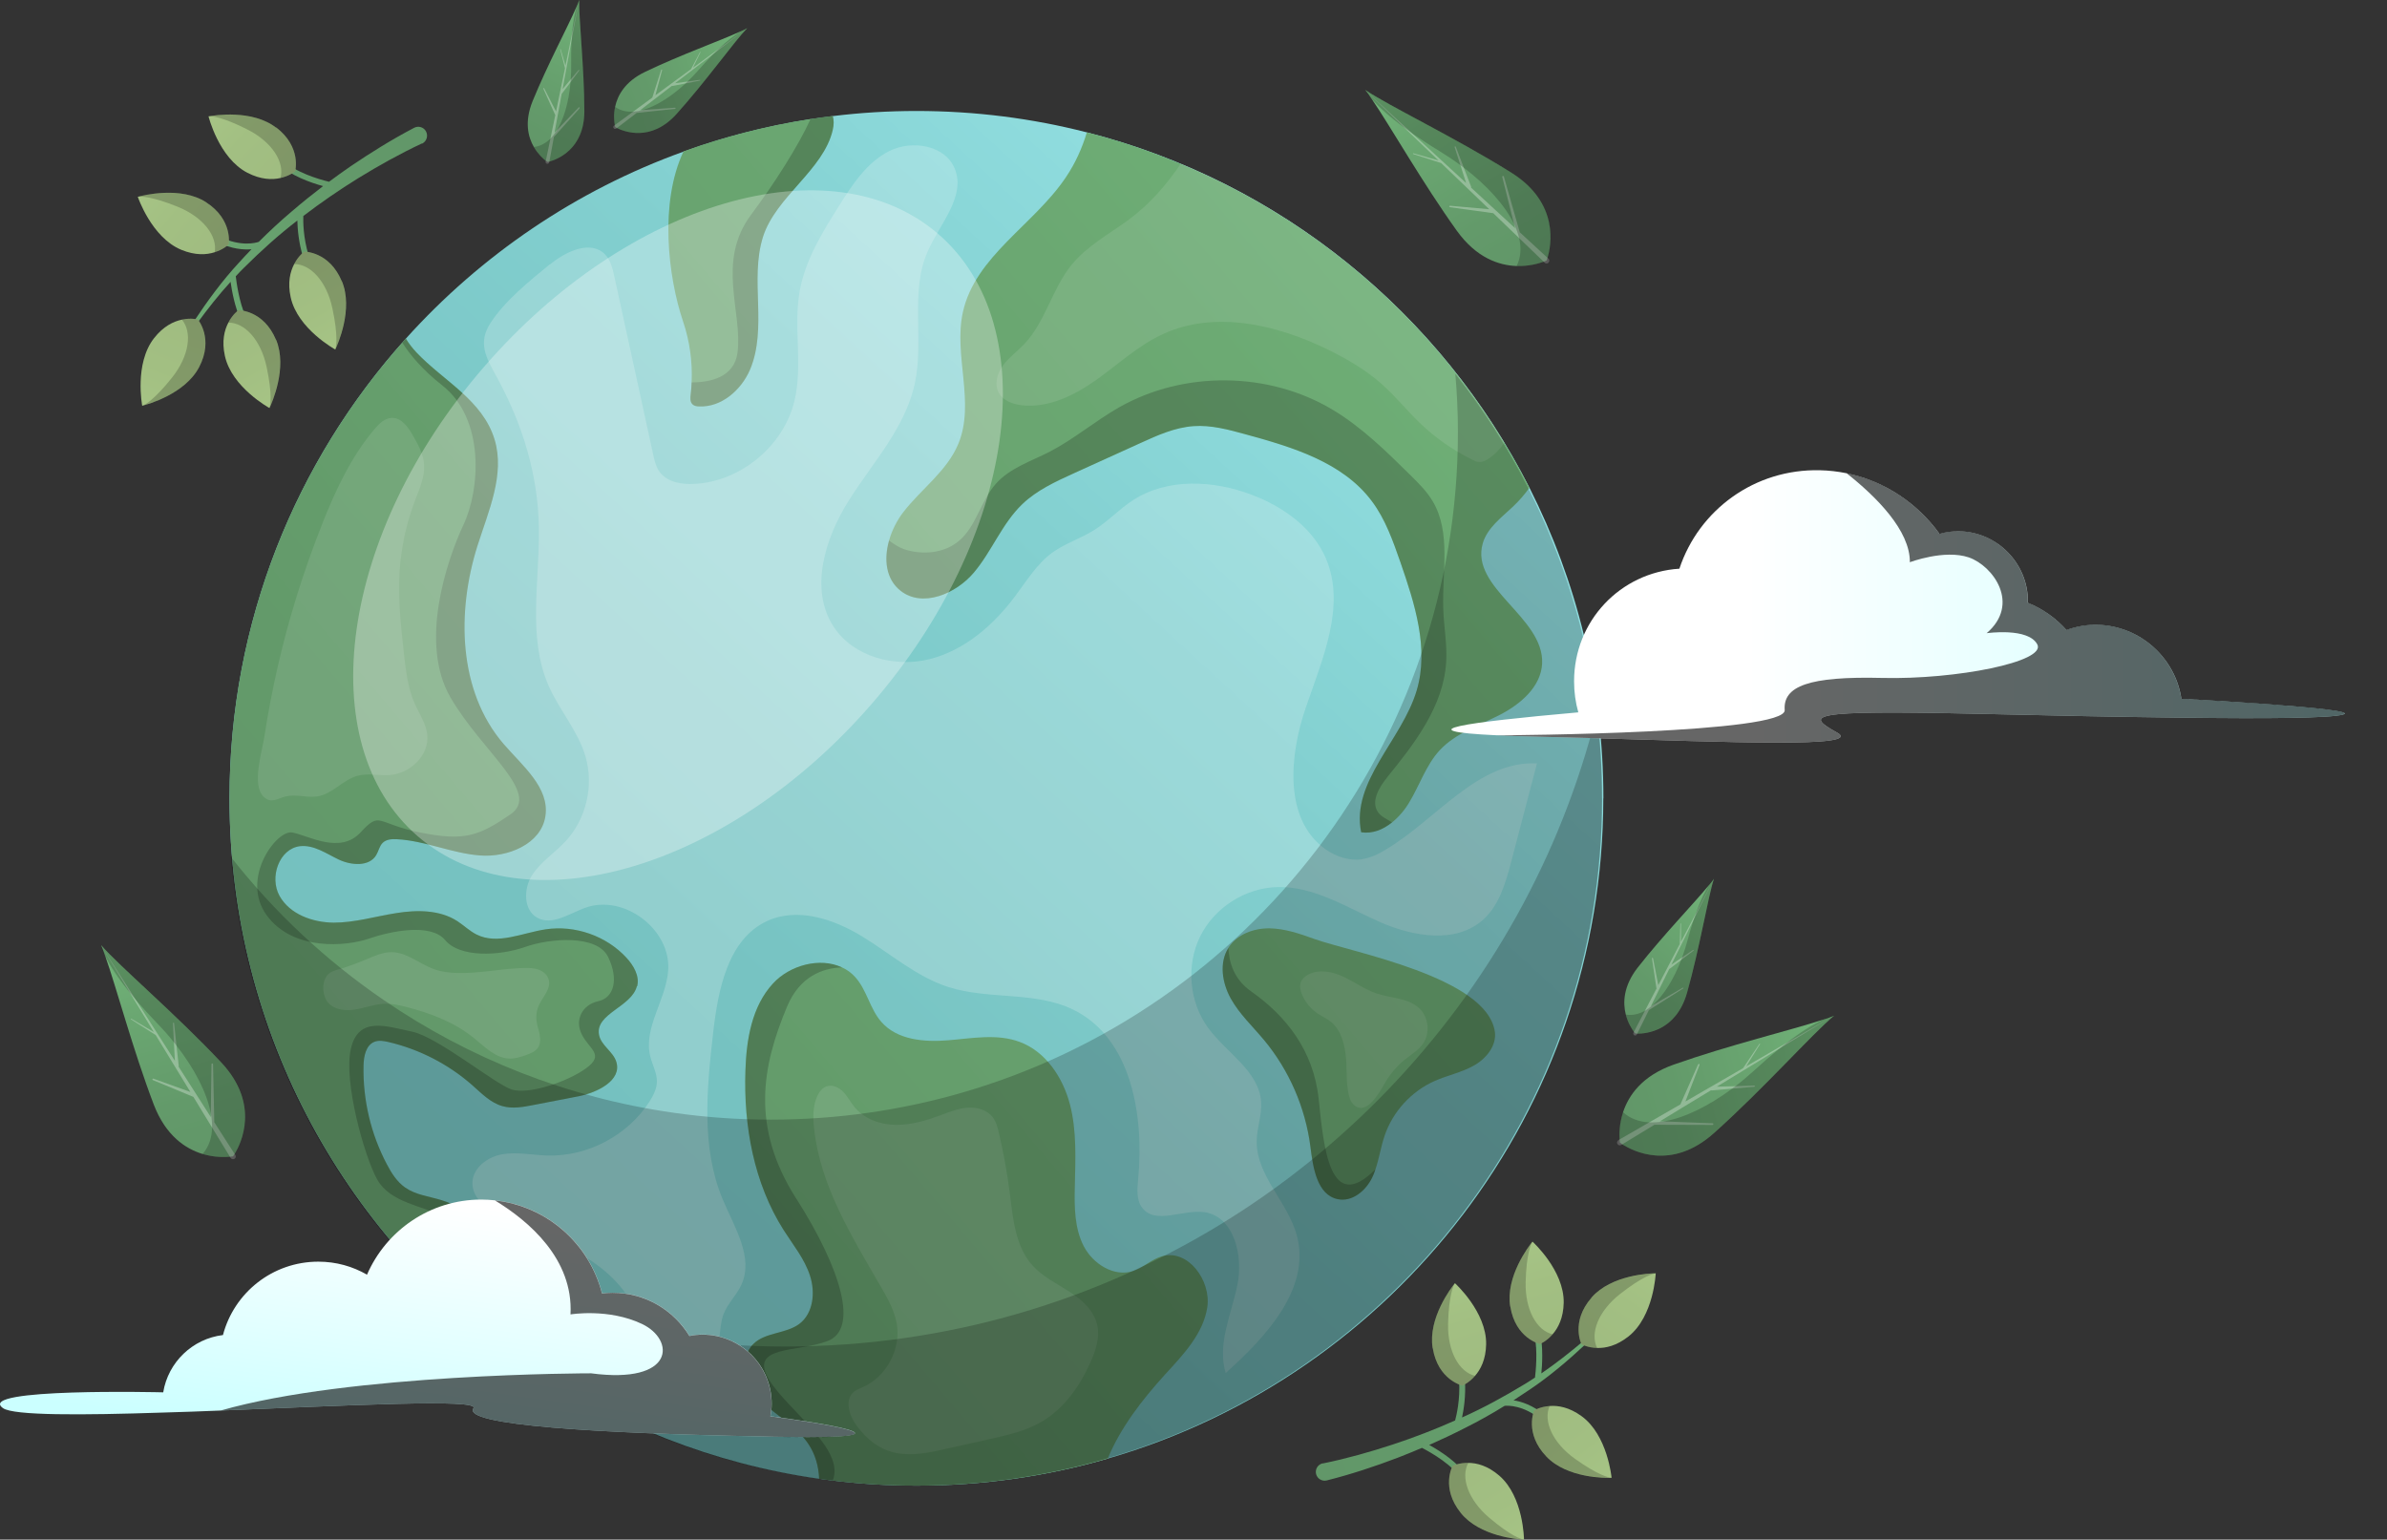
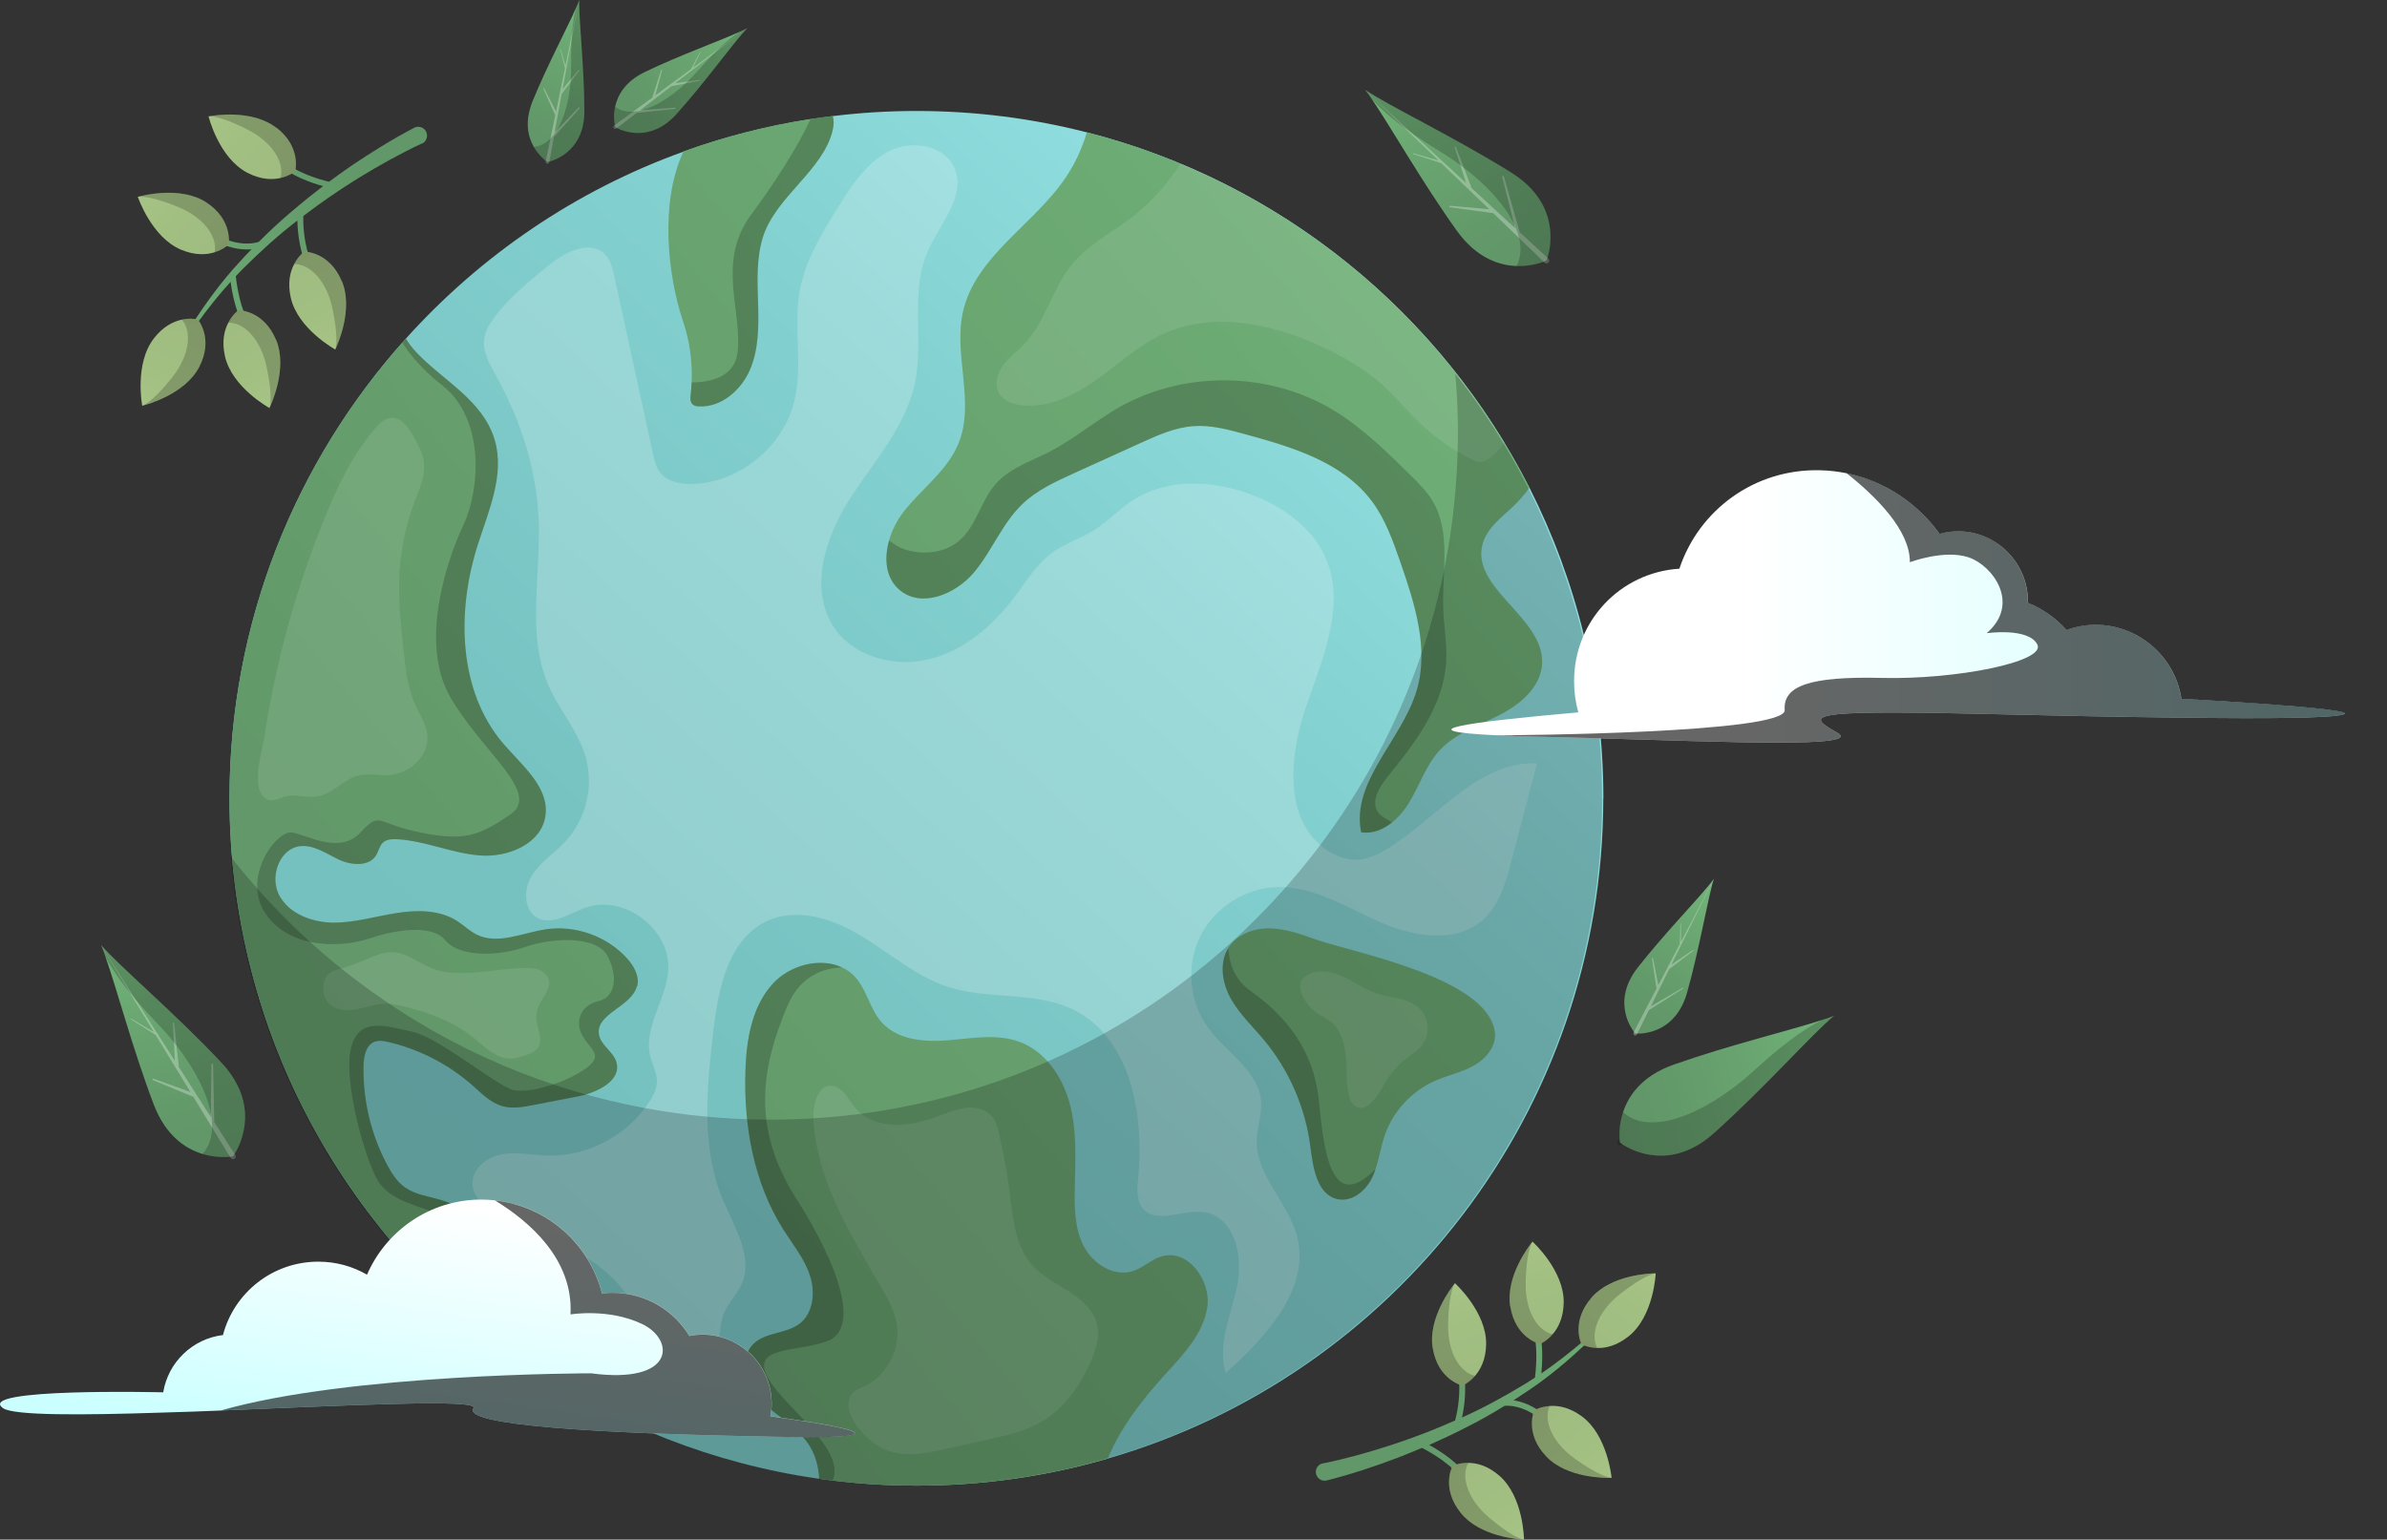
<svg xmlns="http://www.w3.org/2000/svg" width="293" height="189" viewBox="0 0 293 189" fill="none">
  <rect x="0" y="0" width="293" height="189" fill="#333333" stroke="none" />
  <g clip-path="url(#clip0_31_111)">
    <path d="M196.803 97.991C196.803 136.423 171.114 168.866 135.988 179.045C128.537 181.211 120.648 182.371 112.487 182.371C108.431 182.371 104.445 182.087 100.554 181.531C87.497 179.685 75.409 174.844 64.99 167.718C42.767 152.532 28.172 126.966 28.172 98.003C28.172 76.296 36.368 56.505 49.816 41.568C59.029 31.33 70.714 23.352 83.913 18.606C89.744 16.499 95.87 15.02 102.233 14.25C105.592 13.836 109.022 13.623 112.499 13.623C119.714 13.623 126.727 14.534 133.421 16.251C157.17 22.311 176.886 38.467 187.743 59.879C193.539 71.324 196.815 84.273 196.815 98.003L196.803 97.991Z" fill="url(#paint0_linear_31_111)" />
    <path d="M189.293 81.456C189.151 84.32 186.62 86.463 184.077 87.765C181.534 89.067 178.684 89.99 176.732 92.085C175.053 93.896 174.272 96.358 172.995 98.476C172.451 99.4 171.717 100.275 170.866 100.962C169.766 101.85 168.453 102.382 167.081 102.169C165.816 95.943 172.084 90.854 173.894 84.77C175.431 79.609 173.657 74.106 171.895 69.016C170.984 66.412 170.062 63.761 168.406 61.547C164.834 56.742 158.625 54.884 152.853 53.309C150.784 52.741 148.643 52.161 146.502 52.315C144.219 52.481 142.091 53.428 139.997 54.387L131.836 58.091C129.578 59.121 127.271 60.175 125.485 61.891C123.002 64.27 121.76 67.655 119.548 70.283C117.336 72.91 113.221 74.65 110.536 72.52C108.726 71.088 108.478 68.661 109.128 66.365C109.483 65.087 110.122 63.844 110.914 62.826C113.126 59.985 116.272 57.795 117.644 54.458C119.714 49.439 117.029 43.628 118.188 38.337C119.69 31.46 126.916 27.601 130.831 21.766C132.002 20.026 132.83 18.18 133.409 16.25C137.372 17.257 141.227 18.558 144.941 20.121C161.534 27.033 175.443 39.118 184.656 54.363C185.744 56.15 186.773 58.008 187.731 59.879C187.14 60.707 186.466 61.477 185.733 62.175C184.29 63.536 182.563 64.802 182.007 66.696C180.422 72.2 189.565 75.763 189.293 81.468V81.456Z" fill="url(#paint1_linear_31_111)" />
    <path d="M78.177 121.06C77.526 123.617 73.056 124.422 73.529 127.014C73.765 128.339 75.279 129.085 75.658 130.363C76.344 132.636 73.328 134.116 71.01 134.577C69.165 134.932 67.331 135.287 65.498 135.642C64.233 135.891 62.908 136.14 61.678 135.784C60.223 135.382 59.123 134.234 58 133.24C55.067 130.648 51.483 128.801 47.675 127.913C47.119 127.783 46.516 127.677 45.983 127.878C44.919 128.28 44.647 129.653 44.623 130.801C44.529 135.003 45.522 139.217 47.486 142.922C48.053 144.011 48.739 145.088 49.745 145.786C51.022 146.674 52.63 146.851 54.109 147.301C58.177 148.52 61.382 151.787 63.464 155.492C65.546 159.196 66.634 163.363 67.698 167.482C66.799 167.553 65.9 167.636 64.99 167.707C42.767 152.521 28.172 126.955 28.172 97.992C28.172 76.521 36.179 56.932 49.378 42.054C49.52 41.876 49.662 41.711 49.816 41.557C50.194 42.184 50.643 42.764 51.14 43.285C54.404 46.741 59.265 49.12 60.72 53.985C61.997 58.258 59.963 62.732 58.615 66.981C56.036 75.124 56.238 84.818 61.796 91.304C64.115 94.003 67.497 96.689 66.941 100.217C66.409 103.626 62.305 105.294 58.875 105.01C55.433 104.738 52.193 103.211 48.751 103.022C48.124 102.986 47.426 103.022 46.977 103.46C46.575 103.85 46.48 104.466 46.185 104.963C45.321 106.419 43.121 106.241 41.584 105.519C40.046 104.785 38.521 103.685 36.829 103.874C34.263 104.182 33.045 107.697 34.31 109.97C35.564 112.23 38.367 113.237 40.957 113.26C43.547 113.26 46.066 112.491 48.633 112.088C51.187 111.674 53.99 111.674 56.155 113.083C56.947 113.603 57.645 114.29 58.497 114.716C61.087 116.018 64.126 114.503 67 114.077C70.596 113.544 74.416 114.882 76.888 117.557C77.775 118.515 78.532 119.806 78.212 121.072L78.177 121.06Z" fill="url(#paint2_linear_31_111)" />
    <path d="M148.193 160.463C147.697 163.741 145.225 166.31 142.978 168.76C140.186 171.837 137.537 175.258 135.976 179.046C128.525 181.212 120.636 182.372 112.475 182.372C108.998 182.372 105.568 182.159 102.209 181.744C101.654 181.673 101.098 181.602 100.542 181.531C100.483 180.028 100.081 178.56 99.253 177.306C97.81 175.104 95.326 173.861 93.481 171.979C91.648 170.097 90.595 166.807 92.476 164.972C93.954 163.517 96.45 163.753 98.117 162.511C99.832 161.209 100.092 158.64 99.418 156.592C98.756 154.533 97.349 152.829 96.189 151.006C92.535 145.253 91.258 138.223 91.494 131.405C91.612 127.594 92.287 123.546 94.865 120.741C96.958 118.456 100.66 117.486 103.345 118.752C103.96 119.024 104.516 119.427 104.989 119.959C106.408 121.534 106.775 123.842 108.182 125.44C110.11 127.665 113.457 127.949 116.39 127.7C119.323 127.464 122.398 126.86 125.166 127.902C128.359 129.085 130.464 132.257 131.328 135.548C132.191 138.838 132.002 142.318 131.931 145.715C131.872 148.189 131.896 150.769 133.019 152.959C134.155 155.16 136.745 156.794 139.086 156.024C140.352 155.61 141.345 154.58 142.635 154.213C145.828 153.302 148.678 157.184 148.193 160.475V160.463Z" fill="url(#paint3_linear_31_111)" />
    <path d="M180.919 130.801C179.417 131.653 177.678 131.996 176.105 132.695C173.243 133.961 170.949 136.471 169.955 139.43C169.494 140.779 169.293 142.211 168.832 143.537C168.725 143.892 168.595 144.223 168.43 144.555C167.649 146.176 165.97 147.573 164.219 147.206C161.664 146.697 161.168 143.336 160.848 140.743C160.233 135.973 158.246 131.393 155.183 127.7C153.776 126.007 152.132 124.481 151.067 122.563C150.015 120.657 149.624 118.195 150.783 116.361C150.783 116.361 150.807 116.314 150.819 116.29C151.872 114.68 153.894 113.946 155.798 113.958C157.714 113.982 159.559 114.621 161.357 115.272C166.064 116.941 182.48 119.947 183.485 126.623C183.746 128.339 182.445 129.937 180.943 130.789L180.919 130.801Z" fill="url(#paint4_linear_31_111)" />
    <path d="M102.221 15.943C101.086 20.891 95.22 24.122 93.647 29.105C92.831 31.733 92.973 34.538 93.055 37.284C93.138 40.018 93.138 42.859 92.062 45.38C90.986 47.889 88.537 50.031 85.794 49.889C85.498 49.889 85.167 49.818 84.978 49.605C84.694 49.309 84.729 48.848 84.776 48.445C84.847 47.948 84.871 47.439 84.895 46.942C85.013 44.421 84.658 41.864 83.854 39.485C81.974 33.91 80.933 24.88 83.901 18.583C88.892 16.784 94.108 15.434 99.501 14.606C100.4 14.464 101.299 14.345 102.221 14.239C102.363 14.736 102.375 15.304 102.221 15.943Z" fill="url(#paint5_linear_31_111)" />
    <g style="mix-blend-mode:overlay" opacity="0.2">
      <path d="M67.509 32.466C69.46 30.856 72.5 29.424 74.262 31.223C74.96 31.933 75.196 32.963 75.409 33.934C76.994 41.225 78.591 48.504 80.176 55.795C80.329 56.505 80.495 57.239 80.909 57.843C81.808 59.169 83.629 59.5 85.238 59.405C90.927 59.109 96.178 54.754 97.514 49.214C98.579 44.823 97.361 40.148 98.165 35.697C98.851 31.922 100.92 28.56 102.966 25.305C104.61 22.678 106.396 19.92 109.176 18.535C111.955 17.15 116 17.813 117.183 20.677C118.614 24.11 115.338 27.495 113.847 30.916C111.683 35.899 113.433 41.734 112.298 47.06C111.139 52.457 107.177 56.73 104.22 61.394C101.263 66.057 99.312 72.319 102.328 76.935C104.752 80.639 109.826 81.989 114.108 80.912C118.401 79.835 121.937 76.745 124.598 73.194C126.018 71.301 127.271 69.218 129.175 67.833C130.748 66.696 132.653 66.105 134.297 65.075C136 64.01 137.383 62.495 139.063 61.406C143.297 58.66 148.915 58.944 153.634 60.731C157.489 62.187 161.156 64.779 162.764 68.578C165.224 74.378 162.339 80.876 160.293 86.83C158.246 92.783 157.572 100.583 162.693 104.241C163.983 105.152 165.591 105.697 167.152 105.472C168.217 105.318 169.198 104.844 170.109 104.288C176.366 100.571 181.404 93.363 188.666 93.707C187.613 97.719 186.561 101.731 185.508 105.744C184.822 108.348 184.041 111.118 182.043 112.905C178.707 115.887 173.456 114.988 169.364 113.177C165.272 111.366 161.25 108.774 156.78 108.892C152.841 108.999 149.045 111.425 147.306 114.976C145.568 118.515 145.97 123.013 148.312 126.197C150.559 129.251 154.533 131.476 154.805 135.251C154.911 136.861 154.284 138.424 154.261 140.033C154.166 144.306 158.104 147.573 159.193 151.704C160.896 158.166 155.432 164.096 150.452 168.547C149.376 165.031 151.138 161.362 151.883 157.764C152.64 154.166 151.493 149.348 147.862 148.804C145.213 148.413 141.842 150.39 140.21 148.271C139.477 147.324 139.583 145.987 139.702 144.791C140.47 136.897 138.862 127.416 131.73 123.936C127.046 121.652 121.381 122.752 116.414 121.166C112.511 119.912 109.341 117.095 105.829 114.952C102.328 112.81 97.893 111.342 94.167 113.059C89.353 115.284 88.147 121.45 87.544 126.718C86.763 133.594 86.03 140.826 88.703 147.206C90.134 150.627 92.547 154.331 91.009 157.705C90.418 158.995 89.306 160.013 88.809 161.338C88.135 163.126 88.62 165.339 87.426 166.83C85.876 168.772 82.588 167.967 80.944 166.12C79.3 164.274 78.638 161.753 77.361 159.634C74.156 154.296 67.674 152.13 62.009 149.55C60.093 148.674 57.929 147.265 57.988 145.158C58.047 143.336 59.868 141.998 61.666 141.69C63.464 141.383 65.297 141.785 67.13 141.844C72.098 142.01 77.053 139.394 79.738 135.204C80.199 134.47 80.613 133.665 80.637 132.801C80.661 131.724 80.081 130.742 79.821 129.688C78.946 126.149 81.772 122.741 82.021 119.107C82.364 114.077 76.568 109.709 71.826 111.437C69.874 112.147 67.793 113.65 65.971 112.668C64.245 111.733 64.245 109.117 65.297 107.46C66.35 105.803 68.088 104.714 69.425 103.27C71.956 100.548 72.914 96.453 71.873 92.878C70.951 89.73 68.656 87.173 67.331 84.166C64.718 78.177 66.255 71.312 66.149 64.779C66.042 58.151 64.091 51.96 60.921 46.184C59.644 43.864 58.627 42.077 60.212 39.639C61.997 36.893 65.001 34.49 67.509 32.431V32.466Z" fill="white" />
    </g>
    <g style="mix-blend-mode:overlay" opacity="0.2">
      <path d="M170.275 95.423C169.269 96.654 168.229 98.418 169.163 99.719C169.577 100.288 170.263 100.56 170.866 100.95C169.766 101.838 168.453 102.371 167.081 102.158C165.816 95.932 172.084 90.842 173.894 84.759C175.431 79.598 173.657 74.094 171.895 69.005C170.984 66.401 170.062 63.749 168.406 61.536C164.834 56.73 158.625 54.872 152.853 53.298C150.784 52.73 148.643 52.15 146.502 52.304C144.219 52.469 142.091 53.416 139.997 54.375L131.836 58.08C129.578 59.11 127.271 60.163 125.485 61.879C123.002 64.258 121.76 67.644 119.548 70.271C117.336 72.899 113.221 74.639 110.536 72.508C108.726 71.076 108.478 68.65 109.128 66.353C109.732 66.791 110.347 67.206 111.009 67.43C113.244 68.152 115.905 67.928 117.703 66.401C119.844 64.613 120.376 61.489 122.233 59.394C123.936 57.464 126.526 56.636 128.821 55.464C131.825 53.913 134.427 51.676 137.36 50.008C145.319 45.486 155.715 45.593 163.569 50.292C167.164 52.446 170.192 55.429 173.172 58.376C174.154 59.346 175.147 60.329 175.857 61.524C178.151 65.383 176.992 70.259 177.158 74.745C177.229 76.947 177.655 79.113 177.513 81.302C177.182 86.676 173.669 91.245 170.263 95.423H170.275Z" fill="black" />
    </g>
    <g style="mix-blend-mode:overlay" opacity="0.2">
      <path d="M102.221 15.943C101.086 20.89 95.22 24.122 93.647 29.105C92.831 31.732 92.972 34.537 93.055 37.283C93.138 40.018 93.138 42.858 92.062 45.379C90.986 47.889 88.537 50.031 85.793 49.889C85.498 49.889 85.167 49.818 84.977 49.605C84.694 49.309 84.729 48.847 84.776 48.445C84.847 47.948 84.871 47.439 84.895 46.942C87.201 46.942 90.122 46.303 90.524 43.308C91.175 38.289 87.899 32.147 92.18 26.382C95.042 22.547 98.046 17.837 99.501 14.594C100.4 14.451 101.299 14.333 102.221 14.227C102.363 14.724 102.375 15.292 102.221 15.931V15.943Z" fill="black" />
    </g>
    <g style="mix-blend-mode:overlay" opacity="0.2">
      <path d="M168.832 143.537C168.725 143.892 168.595 144.223 168.43 144.555C167.649 146.176 165.97 147.573 164.219 147.206C161.664 146.697 161.168 143.335 160.848 140.743C160.233 135.973 158.246 131.393 155.183 127.7C153.776 126.007 152.132 124.48 151.067 122.563C150.015 120.657 149.624 118.195 150.783 116.361C150.854 118.065 151.422 120.184 153.563 121.687C157.75 124.622 161.239 128.884 161.865 134.908C162.492 140.933 163.226 149.171 168.843 143.525L168.832 143.537Z" fill="black" />
    </g>
    <g style="mix-blend-mode:overlay" opacity="0.2">
      <path d="M97.715 147.088C103.357 155.953 105.379 163.138 101.618 164.606C97.845 166.073 91.79 165.103 94.439 169.423C96.686 173.092 103.783 177.886 102.221 181.744C101.666 181.673 101.11 181.602 100.554 181.531C100.495 180.028 100.093 178.56 99.265 177.306C97.822 175.104 95.338 173.861 93.493 171.979C91.66 170.097 90.607 166.807 92.488 164.972C93.966 163.517 96.462 163.753 98.129 162.511C99.844 161.209 100.104 158.64 99.43 156.592C98.768 154.533 97.361 152.829 96.201 151.006C92.547 145.253 91.269 138.223 91.506 131.405C91.624 127.594 92.299 123.546 94.877 120.741C96.97 118.456 100.672 117.486 103.357 118.752C101.003 118.835 98.165 119.829 96.604 123.581C93.6 130.766 92.074 138.235 97.715 147.1V147.088Z" fill="black" />
    </g>
    <g style="mix-blend-mode:overlay" opacity="0.2">
      <path d="M78.177 121.06C77.526 123.617 73.056 124.422 73.529 127.014C73.765 128.339 75.279 129.085 75.658 130.363C76.344 132.636 73.328 134.116 71.01 134.577C69.165 134.932 67.332 135.287 65.498 135.642C64.233 135.891 62.908 136.139 61.678 135.784C60.223 135.382 59.123 134.234 58 133.24C55.067 130.648 51.483 128.801 47.675 127.913C47.119 127.783 46.516 127.677 45.983 127.878C44.919 128.28 44.647 129.653 44.623 130.801C44.529 135.003 45.522 139.217 47.486 142.922C48.053 144.011 48.739 145.088 49.745 145.786C51.022 146.674 52.63 146.851 54.109 147.301C58.177 148.52 61.382 151.787 63.464 155.492C65.546 159.196 66.634 163.363 67.698 167.482C63.819 155.823 56.924 150.544 54.369 149.278C51.814 148.023 47.9 147.609 46.315 144.815C44.742 142.022 42.128 132.719 43.074 128.718C44.008 124.718 47.391 125.972 50.561 126.635C53.718 127.274 60.779 133.098 62.825 133.749C64.871 134.388 69.614 132.825 71.932 131.145C74.262 129.464 72.346 128.813 71.424 127.002C70.501 125.191 71.483 123.333 73.422 122.907C75.374 122.492 75.977 120.22 74.641 117.462C73.292 114.716 67.568 115.142 64.422 116.255C61.252 117.367 56.427 117.557 54.653 115.414C52.879 113.272 47.959 114.302 45.274 115.225C42.577 116.16 35.966 116.811 32.725 112.337C29.473 107.875 33.932 101.826 35.883 102.193C37.835 102.56 41.738 104.904 44.245 102.193C46.752 99.495 46.102 101.093 51.59 102.193C57.077 103.306 58.84 102.572 62.66 99.968C66.468 97.364 59.218 92.346 55.315 85.646C51.4 78.947 54.842 68.803 56.888 64.424C58.946 60.057 59.537 51.428 54.286 47.309C51.826 45.38 50.3 43.51 49.378 42.054C49.52 41.876 49.662 41.711 49.816 41.557C50.194 42.184 50.643 42.764 51.14 43.285C54.404 46.741 59.265 49.12 60.72 53.985C61.997 58.258 59.963 62.732 58.615 66.981C56.037 75.124 56.238 84.818 61.796 91.304C64.115 94.003 67.497 96.689 66.941 100.217C66.409 103.626 62.305 105.294 58.875 105.01C55.433 104.738 52.193 103.211 48.751 103.022C48.124 102.986 47.426 103.022 46.977 103.46C46.575 103.85 46.48 104.466 46.185 104.963C45.321 106.419 43.121 106.241 41.584 105.519C40.046 104.785 38.521 103.685 36.829 103.874C34.263 104.182 33.045 107.697 34.31 109.97C35.564 112.23 38.367 113.237 40.957 113.26C43.547 113.26 46.066 112.491 48.633 112.088C51.188 111.674 53.99 111.674 56.155 113.083C56.947 113.603 57.645 114.29 58.497 114.716C61.087 116.018 64.126 114.503 67 114.077C70.596 113.544 74.416 114.882 76.888 117.557C77.775 118.515 78.532 119.806 78.212 121.072L78.177 121.06Z" fill="black" />
    </g>
    <g style="mix-blend-mode:overlay" opacity="0.1">
      <path d="M184.656 54.339C184.136 55.12 183.485 55.807 182.705 56.316C182.374 56.529 182.019 56.718 181.629 56.718C181.286 56.718 180.978 56.565 180.682 56.411C178.329 55.251 176.153 53.736 174.26 51.901C172.687 50.386 171.304 48.658 169.671 47.202C167.684 45.427 165.366 44.077 162.989 42.906C156.709 39.84 149.175 38.088 142.824 40.976C139.796 42.349 137.324 44.669 134.616 46.599C131.907 48.528 128.69 50.126 125.391 49.747C124.314 49.617 123.155 49.202 122.611 48.244C122.02 47.178 122.398 45.817 123.12 44.847C123.841 43.876 124.847 43.154 125.686 42.278C128.312 39.544 129.116 35.508 131.493 32.561C133.374 30.229 136.082 28.773 138.495 27.01C141.263 24.962 143.179 22.654 144.953 20.085C161.546 26.998 175.455 39.083 184.668 54.328L184.656 54.339Z" fill="white" />
    </g>
    <g style="mix-blend-mode:overlay" opacity="0.1">
      <path d="M165.236 130.02C165.082 128.315 164.68 126.469 163.332 125.404C162.859 125.025 162.291 124.776 161.783 124.445C160.943 123.889 160.257 123.084 159.855 122.161C159.63 121.664 159.488 121.084 159.677 120.575C159.843 120.137 160.222 119.805 160.647 119.604C161.984 118.929 163.616 119.284 164.976 119.935C166.324 120.575 167.566 121.486 168.985 121.959C170.771 122.551 172.9 122.492 174.248 123.806C175.372 124.895 175.573 126.824 174.674 128.114C174.13 128.907 173.267 129.416 172.51 130.02C171.481 130.837 170.606 131.866 169.955 133.014C169.376 134.044 167.661 137.169 166.088 135.536C165.13 134.541 165.354 131.298 165.236 130.044V130.02Z" fill="white" />
    </g>
    <g style="mix-blend-mode:overlay" opacity="0.1">
      <path d="M105.107 174.938C104.208 173.719 103.652 171.802 104.823 170.843C105.143 170.583 105.545 170.441 105.923 170.275C108.833 168.985 110.642 165.564 110.063 162.428C109.779 160.877 108.998 159.469 108.206 158.096C104.622 151.882 100.637 145.561 99.915 138.424C99.785 137.11 99.773 135.725 100.329 134.53C100.566 134.033 100.92 133.547 101.441 133.358C102.174 133.098 102.99 133.488 103.522 134.044C104.055 134.601 104.409 135.311 104.906 135.915C106.112 137.37 108.064 138.057 109.956 138.081C111.849 138.104 113.694 137.548 115.468 136.897C116.544 136.494 117.632 136.057 118.768 135.974C119.915 135.891 121.157 136.234 121.854 137.145C122.28 137.702 122.458 138.4 122.611 139.075C123.191 141.537 123.64 144.034 123.96 146.543C124.35 149.644 124.646 152.994 126.727 155.326C127.969 156.711 129.684 157.539 131.245 158.545C132.806 159.551 134.32 160.901 134.699 162.723C135.006 164.215 134.509 165.742 133.894 167.138C132.582 170.109 130.63 172.926 127.803 174.56C125.876 175.672 123.664 176.169 121.5 176.655C119.383 177.128 117.277 177.59 115.16 178.063C110.902 179.01 107.863 178.69 105.084 174.915L105.107 174.938Z" fill="white" />
    </g>
    <g style="mix-blend-mode:overlay" opacity="0.1">
      <path d="M39.632 64.093C41.264 60.021 43.157 55.985 45.995 52.647C46.563 51.984 47.249 51.31 48.124 51.298C49.26 51.274 50.064 52.387 50.632 53.369C51.294 54.505 51.968 55.713 52.051 57.026C52.157 58.541 51.495 59.997 50.951 61.418C49.875 64.235 49.224 67.229 49.047 70.247C48.858 73.562 49.212 76.876 49.579 80.178C49.816 82.32 50.064 84.51 50.951 86.475C51.507 87.706 52.323 88.878 52.453 90.227C52.701 92.724 50.336 94.961 47.84 95.139C46.516 95.234 45.156 94.879 43.878 95.234C42.081 95.719 40.78 97.506 38.934 97.766C37.634 97.956 36.38 97.459 35.079 97.766C34.062 98.003 33.317 98.69 32.382 97.826C30.833 96.405 32.193 92.168 32.453 90.416C33.34 84.628 34.653 78.9 36.38 73.313C37.338 70.2 38.426 67.135 39.632 64.116V64.093Z" fill="white" />
    </g>
    <g style="mix-blend-mode:overlay" opacity="0.1">
      <path d="M44.978 117.758C45.972 117.343 46.989 116.882 48.065 116.882C49.946 116.894 51.483 118.326 53.257 118.965C54.168 119.296 55.138 119.415 56.096 119.438C58.84 119.521 61.56 118.894 64.304 118.823C64.919 118.811 65.546 118.823 66.125 119.036C66.705 119.249 67.225 119.699 67.367 120.302C67.639 121.391 66.645 122.338 66.172 123.356C65.877 123.984 65.77 124.694 65.865 125.38C65.936 125.925 66.149 126.457 66.243 127.002C66.35 127.546 66.338 128.15 66.03 128.611C65.699 129.097 65.108 129.322 64.552 129.523C63.925 129.736 63.287 129.949 62.624 129.949C60.886 129.949 59.526 128.529 58.177 127.428C55.812 125.51 52.891 124.386 49.946 123.628C48.988 123.38 48.006 123.167 47.024 123.226C45.853 123.297 44.73 123.747 43.571 123.924C42.412 124.114 41.075 123.972 40.295 123.096C39.502 122.208 39.408 120.208 40.46 119.45C40.933 119.107 41.619 119.001 42.151 118.823C43.098 118.515 44.044 118.16 44.966 117.77L44.978 117.758Z" fill="white" />
    </g>
    <g style="mix-blend-mode:overlay" opacity="0.2">
      <path d="M196.649 97.992C196.649 136.424 170.949 168.867 135.822 179.046C128.383 181.212 120.483 182.372 112.334 182.372C108.265 182.372 104.291 182.088 100.4 181.531C87.343 179.685 75.256 174.844 64.836 167.718C58.993 163.73 53.671 159.019 49.023 153.716C37.421 140.543 29.887 123.7 28.326 105.176C33.66 111.97 39.999 117.912 47.143 122.788C57.55 129.914 69.638 134.755 82.707 136.601C86.61 137.157 90.584 137.441 94.64 137.441C102.801 137.441 110.69 136.282 118.141 134.116C153.255 123.936 178.956 91.493 178.956 53.061C178.956 50.647 178.849 48.256 178.636 45.889C182.054 50.233 185.047 54.908 187.566 59.867C191.859 68.354 194.78 77.657 195.999 87.493C196.424 90.937 196.637 94.441 196.637 98.003L196.649 97.992Z" fill="black" />
    </g>
    <g style="mix-blend-mode:overlay" opacity="0.2">
-       <path d="M196.649 97.991C196.649 136.423 170.949 168.866 135.822 179.045C128.383 181.212 120.483 182.371 112.334 182.371C108.265 182.371 104.291 182.087 100.4 181.531C87.343 179.685 75.256 174.844 64.836 167.718C58.993 163.729 53.671 159.019 49.023 153.716C59.1 158.983 70.158 162.605 81.855 164.262C86.598 164.937 91.459 165.292 96.379 165.292C106.314 165.292 115.917 163.883 125.001 161.244C159.914 151.124 187.176 122.954 196.01 87.493C196.436 90.937 196.649 94.441 196.649 98.003V97.991Z" fill="black" />
-     </g>
-     <g style="mix-blend-mode:overlay" opacity="0.3">
-       <path d="M107.056 86.343C124.711 65.939 128.355 40.153 115.196 28.749C102.036 17.345 77.056 24.642 59.401 45.046C41.746 65.45 38.102 91.236 51.261 102.64C64.421 114.044 89.401 106.747 107.056 86.343Z" fill="white" />
-     </g>
+       </g>
+     <g style="mix-blend-mode:overlay" opacity="0.3">
+       </g>
    <path d="M287.584 87.718C285.999 88.168 278.276 88.227 267.844 88.097C260.44 88.014 251.676 87.836 242.782 87.623C221.328 87.126 221.73 87.812 225.503 89.931C228.886 91.825 212.138 91.091 195.025 90.594C193.014 90.535 191.027 90.487 189.04 90.44C187.006 90.393 185.267 90.334 183.836 90.263H183.765C172.281 89.73 179.862 88.676 193.735 87.445C193.392 86.226 193.215 84.96 193.215 83.634C193.215 76.225 198.892 70.271 206.142 69.81C208.531 62.613 215.355 57.535 223.398 57.725C224.51 57.748 225.598 57.879 226.662 58.092C231.322 59.039 235.367 61.773 238.075 65.537C238.856 65.312 239.696 65.194 240.547 65.217C245.171 65.324 248.921 69.159 248.921 73.798V74C250.754 74.733 252.362 75.893 253.652 77.337C254.834 76.899 256.123 76.663 257.484 76.698C262.699 76.828 267.016 80.758 267.761 85.788H267.88C267.88 85.788 290.292 86.972 287.584 87.718Z" fill="url(#paint6_linear_31_111)" />
    <g style="mix-blend-mode:overlay" opacity="0.6">
      <path d="M287.584 87.718C285.999 88.168 278.276 88.227 267.844 88.097C260.44 88.014 251.676 87.836 242.782 87.623C221.328 87.126 221.73 87.812 225.503 89.931C228.886 91.825 212.138 91.091 195.025 90.594C193.014 90.535 191.027 90.487 189.04 90.44C187.006 90.393 185.267 90.334 183.836 90.263C185.563 90.263 219.294 90.026 219.069 87.162C218.856 84.238 222.002 82.995 231.062 83.22C240.133 83.433 251.168 81.232 250.08 79.113C248.98 76.994 243.859 77.728 243.859 77.728C248.034 74.142 244.663 69.466 241.671 68.425C238.667 67.407 234.433 69.017 234.433 69.017C234.468 65.134 230.34 60.992 226.65 58.08C231.31 59.027 235.355 61.761 238.063 65.525C238.844 65.3 239.684 65.182 240.535 65.206C245.16 65.312 248.909 69.147 248.909 73.787V73.988C250.742 74.722 252.351 75.882 253.64 77.326C254.823 76.888 256.112 76.651 257.472 76.686C262.688 76.817 267.004 80.746 267.75 85.777H267.868C267.868 85.777 290.28 86.96 287.572 87.706L287.584 87.718Z" fill="black" />
    </g>
    <path d="M96.19 176.383C95.35 176.383 94.534 176.359 93.706 176.335C73.34 175.957 56.687 174.939 58.118 172.867C58.923 171.672 42.601 172.536 27.084 173.151C24.695 173.246 22.306 173.341 20 173.4C10.018 173.731 1.656 173.779 0.367 172.856C-3.158 170.346 19.929 170.914 19.929 170.914H20.035C20.638 167.222 23.631 164.334 27.368 163.884C28.728 158.699 33.447 154.876 39.077 154.876C41.253 154.876 43.287 155.456 45.049 156.474C47.403 151.053 52.796 147.254 59.076 147.254C59.644 147.254 60.212 147.289 60.768 147.349C67.154 148.047 72.358 152.675 73.907 158.77C74.333 158.711 74.771 158.688 75.209 158.688C79.206 158.688 82.695 160.806 84.635 163.99C85.167 163.884 85.699 163.825 86.255 163.825C90.927 163.825 94.723 167.624 94.723 172.311C94.723 172.844 94.676 173.341 94.57 173.85C99.773 174.548 114.143 176.667 96.19 176.383Z" fill="url(#paint7_linear_31_111)" />
    <g style="mix-blend-mode:overlay" opacity="0.6">
      <path d="M96.19 176.383C95.35 176.383 94.534 176.359 93.706 176.335C73.34 175.957 56.687 174.939 58.118 172.867C58.923 171.672 42.601 172.536 27.084 173.151C43.003 168.583 72.311 168.583 72.559 168.583C82.896 169.956 82.896 164.464 78.804 162.522C74.7 160.57 70.028 161.351 70.028 161.351C70.395 154.533 64.883 149.87 60.756 147.36C67.142 148.059 72.346 152.687 73.896 158.782C74.322 158.723 74.759 158.699 75.197 158.699C79.194 158.699 82.683 160.818 84.623 164.002C85.155 163.895 85.687 163.836 86.243 163.836C90.915 163.836 94.711 167.636 94.711 172.323C94.711 172.855 94.664 173.353 94.558 173.862C99.762 174.56 114.132 176.679 96.178 176.394L96.19 176.383Z" fill="black" />
    </g>
    <path d="M179.985 181.791C179.819 181.898 179.595 181.851 179.488 181.685C178.329 179.838 175.751 178.359 174.544 177.732C173.551 178.158 172.557 178.56 171.552 178.951C168.714 180.028 165.863 180.975 162.859 181.732C162.291 181.874 161.7 181.531 161.546 180.951C161.404 180.371 161.747 179.791 162.327 179.637C162.339 179.637 162.351 179.637 162.374 179.637H162.422C165.272 179.057 168.158 178.241 170.973 177.317C173.563 176.465 176.106 175.483 178.613 174.37C178.778 173.767 179.252 171.778 179.098 169.494C179.098 169.292 179.24 169.127 179.441 169.103C179.642 169.103 179.807 169.245 179.819 169.446C179.938 171.376 179.666 173.068 179.464 174.003C182.114 172.82 184.68 171.411 187.176 169.896C187.59 169.636 188.004 169.387 188.418 169.103C188.489 168.547 188.784 165.813 188.358 163.966C188.311 163.777 188.429 163.587 188.63 163.54C188.832 163.493 189.021 163.623 189.068 163.812C189.423 165.398 189.305 167.505 189.198 168.594C190.996 167.363 192.711 166.014 194.378 164.605C194.485 164.511 194.627 164.522 194.71 164.629C194.792 164.724 194.781 164.866 194.686 164.949C192.486 167.008 190.18 168.973 187.661 170.654C187.034 171.08 186.407 171.494 185.78 171.896C186.726 172.038 188.11 172.476 189.636 173.707C189.79 173.838 189.813 174.062 189.683 174.216C189.553 174.37 189.328 174.394 189.175 174.264C186.963 172.465 185.082 172.536 184.692 172.571C183.131 173.542 181.522 174.441 179.867 175.27C178.412 176.015 176.933 176.714 175.431 177.377C176.803 178.134 179.015 179.543 180.127 181.294C180.233 181.472 180.186 181.697 180.009 181.791H179.985Z" fill="url(#paint8_linear_31_111)" />
    <path d="M179.311 185.721C176.815 182.632 178.305 179.945 178.305 179.945C178.305 179.945 179.062 179.555 180.233 179.578C181.274 179.578 182.611 179.921 184.03 181.141C187.034 183.733 187.069 189 187.069 189C187.069 189 187.058 189 187.01 189C186.395 188.964 181.641 188.621 179.311 185.721Z" fill="url(#paint9_linear_31_111)" />
    <g style="mix-blend-mode:overlay" opacity="0.2">
      <path d="M179.311 185.721C176.815 182.632 178.305 179.945 178.305 179.945C178.305 179.945 179.062 179.555 180.233 179.578C179.263 181.342 180.21 184.1 182.776 186.289C185.449 188.562 186.726 188.941 187.01 188.988C186.395 188.952 181.641 188.609 179.311 185.709V185.721Z" fill="black" />
    </g>
    <path d="M189.813 178.797C187.069 175.932 188.323 173.127 188.323 173.127C188.323 173.127 189.044 172.678 190.215 172.595C191.244 172.512 192.616 172.737 194.13 173.837C197.347 176.169 197.82 181.413 197.82 181.413C197.82 181.413 197.808 181.413 197.761 181.413C197.146 181.436 192.38 181.484 189.813 178.797Z" fill="url(#paint10_linear_31_111)" />
    <g style="mix-blend-mode:overlay" opacity="0.2">
      <path d="M189.813 178.797C187.069 175.933 188.323 173.127 188.323 173.127C188.323 173.127 189.044 172.678 190.215 172.595C189.399 174.429 190.57 177.104 193.314 179.069C196.164 181.105 197.477 181.377 197.761 181.401C197.146 181.424 192.38 181.472 189.813 178.785V178.797Z" fill="black" />
    </g>
    <path d="M185.39 160.392C186.028 164.309 189.021 164.984 189.021 164.984C189.021 164.984 189.825 164.676 190.582 163.789C191.268 163.007 191.906 161.776 191.942 159.918C192.013 155.941 188.11 152.414 188.11 152.414C188.11 152.414 188.11 152.414 188.074 152.461C187.684 152.935 184.775 156.722 185.378 160.392H185.39Z" fill="url(#paint11_linear_31_111)" />
    <g style="mix-blend-mode:overlay" opacity="0.2">
      <path d="M185.39 160.392C186.028 164.309 189.021 164.984 189.021 164.984C189.021 164.984 189.825 164.676 190.582 163.789C188.63 163.339 187.199 160.794 187.27 157.421C187.353 153.917 187.933 152.71 188.074 152.461C187.684 152.935 184.775 156.722 185.378 160.392H185.39Z" fill="black" />
    </g>
    <path d="M175.869 165.493C176.508 169.411 179.5 170.086 179.5 170.086C179.5 170.086 180.304 169.778 181.061 168.89C181.747 168.109 182.386 166.878 182.421 165.02C182.492 161.043 178.589 157.516 178.589 157.516C178.589 157.516 178.589 157.516 178.554 157.563C178.163 158.036 175.254 161.824 175.857 165.493H175.869Z" fill="url(#paint12_linear_31_111)" />
    <g style="mix-blend-mode:overlay" opacity="0.2">
      <path d="M175.869 165.493C176.508 169.411 179.5 170.086 179.5 170.086C179.5 170.086 180.304 169.778 181.061 168.89C179.11 168.44 177.679 165.896 177.749 162.522C177.832 159.019 178.412 157.812 178.554 157.563C178.163 158.036 175.254 161.824 175.857 165.493H175.869Z" fill="black" />
    </g>
    <path d="M195.36 159.291C192.746 162.285 194.13 165.02 194.13 165.02C194.13 165.02 194.875 165.434 196.046 165.469C197.087 165.505 198.435 165.209 199.902 164.049C203.012 161.575 203.237 156.308 203.237 156.308C203.237 156.308 203.225 156.308 203.178 156.308C202.563 156.308 197.797 156.486 195.36 159.279V159.291Z" fill="url(#paint13_linear_31_111)" />
    <g style="mix-blend-mode:overlay" opacity="0.2">
      <path d="M195.36 159.291C192.746 162.286 194.13 165.02 194.13 165.02C194.13 165.02 194.875 165.434 196.046 165.47C195.147 163.671 196.188 160.948 198.849 158.853C201.605 156.687 202.906 156.356 203.178 156.32C202.563 156.32 197.797 156.498 195.36 159.291Z" fill="black" />
    </g>
    <path d="M34.157 19.625C34.287 19.482 34.523 19.482 34.665 19.625C36.226 21.151 39.077 21.992 40.389 22.311C41.253 21.66 42.128 21.045 43.027 20.418C45.546 18.713 48.089 17.127 50.845 15.683C51.365 15.411 52.027 15.612 52.299 16.145C52.571 16.677 52.37 17.328 51.85 17.612C51.838 17.612 51.826 17.624 51.803 17.624H51.755C49.118 18.867 46.492 20.323 43.973 21.873C41.655 23.305 39.408 24.856 37.232 26.513C37.208 27.14 37.208 29.176 37.894 31.378C37.953 31.567 37.847 31.768 37.657 31.828C37.468 31.887 37.267 31.78 37.208 31.579C36.64 29.733 36.522 28.028 36.498 27.069C34.192 28.845 32.028 30.798 29.958 32.857C29.615 33.201 29.272 33.544 28.941 33.911C29 34.467 29.355 37.189 30.183 38.894C30.277 39.071 30.195 39.284 30.029 39.379C29.852 39.462 29.639 39.379 29.544 39.213C28.823 37.746 28.456 35.674 28.302 34.597C26.836 36.207 25.487 37.923 24.198 39.687C24.115 39.805 23.973 39.817 23.867 39.746C23.761 39.675 23.749 39.533 23.808 39.438C25.476 36.929 27.261 34.479 29.319 32.254C29.828 31.697 30.336 31.141 30.869 30.597C29.922 30.68 28.468 30.585 26.694 29.733C26.516 29.65 26.445 29.425 26.528 29.247C26.611 29.07 26.836 28.999 27.013 29.082C29.579 30.324 31.401 29.815 31.767 29.685C33.069 28.383 34.417 27.129 35.836 25.933C37.078 24.868 38.355 23.838 39.656 22.844C38.142 22.43 35.67 21.566 34.18 20.122C34.038 19.968 34.038 19.743 34.18 19.613L34.157 19.625Z" fill="url(#paint14_linear_31_111)" />
    <path d="M33.908 15.648C37.054 18.074 36.226 21.033 36.226 21.033C36.226 21.033 35.576 21.589 34.429 21.85C33.411 22.087 32.028 22.063 30.372 21.211C26.847 19.388 25.594 14.275 25.594 14.275C25.594 14.275 25.606 14.275 25.653 14.275C26.256 14.156 30.963 13.399 33.896 15.671L33.908 15.648Z" fill="url(#paint15_linear_31_111)" />
    <g style="mix-blend-mode:overlay" opacity="0.2">
      <path d="M33.908 15.647C37.054 18.074 36.226 21.033 36.226 21.033C36.226 21.033 35.576 21.589 34.428 21.849C34.961 19.92 33.411 17.446 30.395 15.908C27.273 14.322 25.937 14.251 25.653 14.262C26.256 14.144 30.963 13.387 33.896 15.659L33.908 15.647Z" fill="black" />
    </g>
    <path d="M25.298 24.832C28.633 26.986 28.066 30.005 28.066 30.005C28.066 30.005 27.462 30.62 26.351 30.963C25.357 31.283 23.985 31.378 22.259 30.667C18.592 29.152 16.913 24.157 16.913 24.157C16.913 24.157 16.924 24.157 16.972 24.146C17.563 23.98 22.199 22.82 25.31 24.832H25.298Z" fill="url(#paint16_linear_31_111)" />
    <g style="mix-blend-mode:overlay" opacity="0.2">
      <path d="M25.298 24.832C28.633 26.986 28.066 30.005 28.066 30.005C28.066 30.005 27.462 30.62 26.351 30.963C26.717 28.987 24.955 26.667 21.833 25.388C18.592 24.075 17.244 24.11 16.972 24.146C17.563 23.98 22.199 22.82 25.31 24.832H25.298Z" fill="black" />
    </g>
    <path d="M33.873 41.699C32.335 38.041 29.272 38.077 29.272 38.077C29.272 38.077 28.562 38.562 28.03 39.603C27.545 40.527 27.202 41.864 27.604 43.687C28.456 47.569 33.08 50.09 33.08 50.09C33.08 50.09 33.08 50.079 33.104 50.031C33.364 49.475 35.316 45.119 33.885 41.699H33.873Z" fill="url(#paint17_linear_31_111)" />
    <g style="mix-blend-mode:overlay" opacity="0.2">
      <path d="M33.873 41.699C32.335 38.041 29.272 38.077 29.272 38.077C29.272 38.077 28.562 38.562 28.03 39.603C30.041 39.592 32.016 41.722 32.726 45.036C33.459 48.469 33.175 49.771 33.092 50.043C33.352 49.487 35.304 45.131 33.873 41.71V41.699Z" fill="black" />
    </g>
    <path d="M41.951 34.514C40.413 30.845 37.35 30.892 37.35 30.892C37.35 30.892 36.64 31.377 36.108 32.419C35.623 33.342 35.28 34.68 35.682 36.502C36.534 40.385 41.158 42.906 41.158 42.906C41.158 42.906 41.158 42.894 41.182 42.847C41.442 42.29 43.394 37.935 41.962 34.514H41.951Z" fill="url(#paint18_linear_31_111)" />
    <g style="mix-blend-mode:overlay" opacity="0.2">
      <path d="M41.951 34.514C40.413 30.845 37.35 30.892 37.35 30.892C37.35 30.892 36.64 31.377 36.108 32.419C38.119 32.407 40.094 34.538 40.803 37.852C41.537 41.284 41.253 42.586 41.17 42.858C41.43 42.302 43.382 37.947 41.951 34.526V34.514Z" fill="black" />
    </g>
    <path d="M24.435 45.084C26.28 41.568 24.293 39.225 24.293 39.225C24.293 39.225 23.465 38.988 22.329 39.237C21.312 39.45 20.059 40.041 18.912 41.509C16.463 44.634 17.457 49.818 17.457 49.818C17.457 49.818 17.468 49.818 17.516 49.794C18.107 49.641 22.708 48.374 24.435 45.084Z" fill="url(#paint19_linear_31_111)" />
    <g style="mix-blend-mode:overlay" opacity="0.2">
      <path d="M24.435 45.084C26.28 41.568 24.293 39.225 24.293 39.225C24.293 39.225 23.465 38.988 22.329 39.237C23.619 40.775 23.24 43.663 21.147 46.315C18.971 49.061 17.788 49.688 17.528 49.794C18.119 49.641 22.72 48.374 24.446 45.084H24.435Z" fill="black" />
    </g>
    <path d="M189.955 31.638C189.884 31.863 189.837 31.981 189.837 31.981C189.837 31.981 189.718 32.041 189.494 32.123C188.926 32.336 187.696 32.703 186.147 32.656C183.994 32.573 181.227 31.674 178.814 28.312C174.615 22.453 170.724 15.6 168.43 12.227C168.122 11.765 167.826 11.363 167.578 11.031C170.369 12.949 178.554 16.843 185.508 21.187C191.504 24.939 190.381 30.241 189.967 31.626L189.955 31.638Z" fill="url(#paint20_linear_31_111)" />
    <g style="mix-blend-mode:overlay" opacity="0.3">
      <path d="M184.585 21.625L186.549 28.513L189.955 31.65L190.061 31.756C190.203 31.875 190.203 32.088 190.085 32.23C189.967 32.36 189.754 32.372 189.612 32.254L189.505 32.147L186.466 29.224L183.296 26.17L177.974 25.436C177.974 25.436 177.879 25.389 177.891 25.329C177.903 25.282 177.95 25.247 177.998 25.258L182.8 25.684L176.898 20.015L173.48 18.914C173.48 18.914 173.432 18.879 173.444 18.843C173.444 18.831 173.48 18.796 173.503 18.82L176.567 19.695L172.534 15.825L167.59 11.079L173.492 16.511L179.961 22.465L179.275 20.311L178.554 18.062C178.554 18.062 178.554 17.979 178.601 17.967C178.636 17.955 178.684 17.967 178.695 18.015L179.689 20.619L180.576 22.915C180.576 22.915 180.588 22.986 180.576 23.033L183.592 25.815L185.981 28.016L185.875 27.614L184.396 21.707C184.396 21.707 184.408 21.601 184.467 21.601C184.514 21.589 184.574 21.601 184.585 21.672V21.625Z" fill="white" />
    </g>
    <g style="mix-blend-mode:overlay" opacity="0.2">
      <path d="M189.956 31.638L190.062 31.745C190.204 31.863 190.204 32.076 190.086 32.218C189.967 32.348 189.754 32.36 189.613 32.242L189.506 32.135C188.938 32.348 187.708 32.715 186.159 32.668C186.679 31.614 186.762 30.443 186.467 29.212C186.336 28.679 186.147 28.134 185.887 27.59C184.775 25.223 182.528 22.761 179.69 20.595C179.559 20.488 179.418 20.382 179.276 20.287C178.483 19.695 177.632 19.127 176.768 18.595C175.515 17.837 174.438 17.127 173.492 16.476C173.149 16.239 172.83 16.014 172.534 15.789C170.382 14.215 169.152 13.032 168.454 12.227C167.756 11.445 167.602 11.031 167.602 11.031C170.393 12.949 178.578 16.843 185.532 21.187C191.529 24.939 190.405 30.241 189.991 31.626L189.956 31.638Z" fill="black" />
    </g>
    <path d="M199.133 140.471C198.944 140.341 198.837 140.258 198.837 140.258C198.837 140.258 198.814 140.128 198.802 139.891C198.755 139.287 198.743 137.997 199.228 136.53C199.902 134.482 201.546 132.067 205.425 130.694C212.214 128.292 219.866 126.457 223.745 125.179C224.277 125.013 224.739 124.836 225.129 124.682C222.515 126.836 216.507 133.618 210.392 139.086C205.118 143.809 200.351 141.252 199.133 140.471Z" fill="url(#paint21_linear_31_111)" />
    <g style="mix-blend-mode:overlay" opacity="0.3">
-       <path d="M210.239 138.092L203.083 138.069L199.133 140.471L199.003 140.542C198.849 140.649 198.636 140.59 198.542 140.424C198.447 140.27 198.494 140.069 198.66 139.962L198.79 139.88L202.445 137.773L206.265 135.571L208.441 130.659C208.441 130.659 208.512 130.588 208.571 130.6C208.618 130.624 208.63 130.671 208.618 130.718L206.88 135.216L213.964 131.121L215.963 128.138C215.963 128.138 216.01 128.114 216.034 128.114C216.046 128.126 216.058 128.162 216.034 128.185L214.343 130.896L219.18 128.091L225.105 124.658L218.246 128.825L210.735 133.393L212.994 133.334L215.348 133.263C215.348 133.263 215.419 133.299 215.419 133.334C215.419 133.37 215.383 133.405 215.348 133.405L212.58 133.642L210.132 133.855C210.132 133.855 210.049 133.855 210.026 133.831L206.513 135.962L203.734 137.654H204.148L210.227 137.891C210.274 137.891 210.321 137.938 210.31 137.998C210.31 138.045 210.274 138.092 210.215 138.092H210.239Z" fill="white" />
-     </g>
+       </g>
    <g style="mix-blend-mode:overlay" opacity="0.2">
      <path d="M199.133 140.472L199.003 140.543C198.849 140.649 198.636 140.59 198.542 140.424C198.447 140.27 198.494 140.069 198.66 139.963L198.79 139.88C198.743 139.276 198.731 137.986 199.216 136.518C200.079 137.311 201.179 137.714 202.445 137.773C202.989 137.797 203.568 137.761 204.16 137.666C206.738 137.264 209.73 135.773 212.592 133.654C212.734 133.559 212.864 133.453 213.006 133.346C213.799 132.743 214.567 132.092 215.324 131.405C216.401 130.411 217.382 129.57 218.257 128.848C218.577 128.588 218.884 128.34 219.18 128.115C221.285 126.481 222.775 125.629 223.733 125.179C224.68 124.729 225.117 124.682 225.117 124.682C222.503 126.836 216.495 133.618 210.381 139.087C205.106 143.809 200.339 141.253 199.121 140.472H199.133Z" fill="black" />
    </g>
    <path d="M200.978 126.884C200.812 126.884 200.73 126.872 200.73 126.872C200.73 126.872 200.67 126.801 200.564 126.671C200.316 126.328 199.819 125.582 199.559 124.528C199.192 123.073 199.263 121.037 201.025 118.776C204.124 114.823 207.944 110.881 209.754 108.68C210.002 108.384 210.215 108.112 210.38 107.875C209.647 110.124 208.642 116.35 207.081 121.865C205.732 126.612 201.983 126.896 200.966 126.884H200.978Z" fill="url(#paint22_linear_31_111)" />
    <g style="mix-blend-mode:overlay" opacity="0.3">
      <path d="M206.62 121.332L202.397 123.996L200.966 126.884L200.919 126.978C200.872 127.097 200.73 127.144 200.611 127.085C200.505 127.026 200.458 126.895 200.505 126.777L200.552 126.682L201.912 124.078L203.332 121.356L202.776 117.651C202.776 117.651 202.788 117.58 202.835 117.568C202.87 117.568 202.906 117.592 202.906 117.628L203.556 120.93L206.194 115.876L206.265 113.378C206.265 113.378 206.288 113.343 206.3 113.343C206.312 113.343 206.336 113.367 206.336 113.378V115.604L208.157 112.148L210.369 107.91L207.885 112.917L205.165 118.409L206.466 117.533L207.826 116.61C207.826 116.61 207.885 116.61 207.897 116.622C207.909 116.633 207.897 116.681 207.885 116.693L206.336 117.864L204.976 118.906C204.976 118.906 204.928 118.93 204.905 118.93L203.639 121.498L202.634 123.534L202.882 123.392L206.549 121.25C206.549 121.25 206.62 121.238 206.631 121.273C206.655 121.297 206.643 121.344 206.608 121.368L206.62 121.332Z" fill="white" />
    </g>
    <g style="mix-blend-mode:overlay" opacity="0.2">
-       <path d="M200.978 126.884L200.931 126.978C200.883 127.097 200.741 127.144 200.623 127.085C200.517 127.026 200.469 126.895 200.517 126.777L200.564 126.682C200.316 126.339 199.819 125.593 199.559 124.54C200.363 124.682 201.155 124.504 201.924 124.067C202.255 123.877 202.575 123.64 202.894 123.356C204.254 122.149 205.472 120.161 206.359 117.841C206.406 117.734 206.442 117.616 206.489 117.497C206.726 116.846 206.939 116.172 207.128 115.485C207.388 114.503 207.648 113.639 207.897 112.881C207.991 112.609 208.074 112.349 208.169 112.1C208.796 110.348 209.351 109.295 209.754 108.668C210.144 108.052 210.38 107.863 210.38 107.863C209.647 110.112 208.642 116.337 207.081 121.853C205.732 126.599 201.983 126.884 200.966 126.872L200.978 126.884Z" fill="black" />
-     </g>
+       </g>
    <path d="M28.799 141.655C28.681 141.856 28.598 141.951 28.598 141.951C28.598 141.951 28.468 141.975 28.231 141.998C27.628 142.058 26.339 142.105 24.86 141.655C22.791 141.028 20.354 139.442 18.876 135.595C16.309 128.86 14.299 121.25 12.927 117.391C12.738 116.858 12.56 116.397 12.406 116.018C14.618 118.587 21.537 124.434 27.155 130.423C31.992 135.583 29.556 140.424 28.799 141.655Z" fill="url(#paint23_linear_31_111)" />
    <g style="mix-blend-mode:overlay" opacity="0.3">
      <path d="M26.15 130.6L26.303 137.761L28.799 141.655L28.882 141.786C28.988 141.939 28.941 142.152 28.775 142.247C28.622 142.342 28.42 142.295 28.314 142.141L28.231 142.01L26.031 138.412L23.737 134.648L18.77 132.589C18.77 132.589 18.698 132.518 18.71 132.459C18.734 132.411 18.781 132.388 18.829 132.411L23.37 134.045L19.113 127.061L16.085 125.132C16.085 125.132 16.049 125.085 16.061 125.061C16.061 125.049 16.108 125.026 16.132 125.061L18.876 126.683L15.966 121.901L12.406 116.054L16.723 122.812L21.466 130.222L21.348 127.961L21.23 125.606C21.23 125.606 21.253 125.534 21.3 125.534C21.336 125.534 21.371 125.558 21.371 125.606L21.667 128.375L21.939 130.825C21.939 130.825 21.939 130.908 21.916 130.932L24.127 134.388L25.878 137.134V136.72L25.96 130.636C25.96 130.589 25.996 130.541 26.055 130.541C26.102 130.541 26.15 130.577 26.15 130.636V130.6Z" fill="white" />
    </g>
    <g style="mix-blend-mode:overlay" opacity="0.2">
      <path d="M28.799 141.656L28.882 141.786C28.988 141.94 28.941 142.153 28.775 142.247C28.622 142.342 28.42 142.295 28.314 142.141L28.231 142.011C27.628 142.07 26.339 142.117 24.86 141.667C25.641 140.78 26.008 139.667 26.031 138.412C26.043 137.868 25.996 137.288 25.878 136.696C25.416 134.128 23.855 131.169 21.667 128.352C21.573 128.21 21.454 128.079 21.348 127.949C20.733 127.168 20.059 126.411 19.349 125.677C18.332 124.623 17.468 123.665 16.723 122.801C16.451 122.481 16.203 122.185 15.966 121.889C14.287 119.818 13.4 118.362 12.927 117.403C12.454 116.468 12.406 116.03 12.406 116.03C14.618 118.599 21.537 124.446 27.155 130.435C31.992 135.595 29.556 140.436 28.799 141.667V141.656Z" fill="black" />
    </g>
    <path d="M75.729 15.718C75.599 15.647 75.516 15.6 75.516 15.6C75.516 15.6 75.492 15.517 75.469 15.363C75.398 14.972 75.291 14.12 75.504 13.114C75.8 11.717 76.711 10.013 79.171 8.829C83.476 6.758 88.384 5.006 90.844 3.882C91.187 3.728 91.483 3.586 91.719 3.456C90.146 5.065 86.681 9.954 83.038 14.002C79.904 17.481 76.581 16.144 75.717 15.718H75.729Z" fill="url(#paint24_linear_31_111)" />
    <g style="mix-blend-mode:overlay" opacity="0.3">
-       <path d="M82.872 13.363L78.153 13.86L75.717 15.718L75.634 15.777C75.54 15.86 75.398 15.836 75.327 15.73C75.256 15.635 75.268 15.505 75.374 15.422L75.457 15.363L77.716 13.706L80.069 11.978L81.157 8.581C81.157 8.581 81.193 8.522 81.24 8.533C81.276 8.545 81.288 8.581 81.276 8.604L80.448 11.694L84.824 8.486L85.936 6.379C85.936 6.379 85.971 6.356 85.983 6.367C85.983 6.367 86.007 6.403 85.983 6.415L85.06 8.32L88.053 6.131L91.719 3.444L87.497 6.675L82.872 10.214L84.351 10.013L85.9 9.8C85.9 9.8 85.948 9.812 85.959 9.835C85.971 9.859 85.948 9.883 85.924 9.895L84.114 10.25L82.518 10.557C82.518 10.557 82.47 10.557 82.447 10.557L80.294 12.214L78.579 13.528L78.851 13.505L82.872 13.22C82.872 13.22 82.943 13.244 82.931 13.28C82.931 13.315 82.92 13.351 82.872 13.351V13.363Z" fill="white" />
+       <path d="M82.872 13.363L78.153 13.86L75.717 15.718L75.634 15.777C75.54 15.86 75.398 15.836 75.327 15.73C75.256 15.635 75.268 15.505 75.374 15.422L75.457 15.363L77.716 13.706L80.069 11.978L81.157 8.581C81.157 8.581 81.193 8.522 81.24 8.533C81.276 8.545 81.288 8.581 81.276 8.604L80.448 11.694L84.824 8.486L85.936 6.379C85.936 6.379 85.971 6.356 85.983 6.367C85.983 6.367 86.007 6.403 85.983 6.415L85.06 8.32L88.053 6.131L91.719 3.444L87.497 6.675L82.872 10.214L84.351 10.013L85.9 9.8C85.9 9.8 85.948 9.812 85.959 9.835C85.971 9.859 85.948 9.883 85.924 9.895L84.114 10.25L82.518 10.557C82.518 10.557 82.47 10.557 82.447 10.557L78.579 13.528L78.851 13.505L82.872 13.22C82.872 13.22 82.943 13.244 82.931 13.28C82.931 13.315 82.92 13.351 82.872 13.351V13.363Z" fill="white" />
    </g>
    <g style="mix-blend-mode:overlay" opacity="0.2">
      <path d="M75.729 15.718L75.646 15.777C75.552 15.86 75.41 15.837 75.339 15.73C75.268 15.635 75.279 15.505 75.386 15.422L75.469 15.363C75.398 14.973 75.291 14.12 75.504 13.114C76.131 13.576 76.888 13.753 77.716 13.706C78.083 13.682 78.449 13.623 78.84 13.517C80.507 13.067 82.376 11.871 84.114 10.274C84.197 10.203 84.28 10.12 84.363 10.037C84.836 9.587 85.309 9.102 85.746 8.593C86.385 7.859 86.977 7.232 87.497 6.699C87.698 6.51 87.875 6.32 88.053 6.155C89.318 4.924 90.241 4.261 90.844 3.894C91.435 3.527 91.719 3.468 91.719 3.468C90.146 5.077 86.681 9.966 83.038 14.014C79.904 17.494 76.581 16.156 75.717 15.73L75.729 15.718Z" fill="black" />
    </g>
    <path d="M67.45 19.826C67.308 19.861 67.213 19.885 67.213 19.885C67.213 19.885 67.142 19.837 67.012 19.743C66.693 19.494 66.054 18.938 65.534 18.05C64.812 16.807 64.351 14.937 65.38 12.404C67.19 7.978 69.65 3.385 70.738 0.9C70.891 0.556 71.01 0.26 71.104 0C71.022 2.237 71.719 8.202 71.731 13.647C71.731 18.334 68.372 19.577 67.45 19.826Z" fill="url(#paint25_linear_31_111)" />
    <g style="mix-blend-mode:overlay" opacity="0.3">
      <path d="M71.163 13.28L67.994 16.807L67.438 19.825L67.414 19.92C67.403 20.038 67.284 20.121 67.154 20.098C67.036 20.074 66.965 19.967 66.977 19.837L67 19.731L67.568 16.997L68.159 14.132L66.693 10.889C66.693 10.889 66.693 10.818 66.716 10.806C66.752 10.806 66.787 10.806 66.799 10.842L68.254 13.682L69.354 8.368L68.763 6.06C68.763 6.06 68.763 6.024 68.786 6.013C68.786 6.013 68.822 6.013 68.822 6.036L69.413 8.06L70.158 4.426L71.081 -0.024L70.111 5.208L69.058 10.936L70.016 9.788L71.022 8.593C71.022 8.593 71.069 8.569 71.093 8.593C71.116 8.616 71.116 8.64 71.093 8.664L69.993 10.143L69.011 11.445C69.011 11.445 68.975 11.481 68.952 11.493L68.455 14.168L68.065 16.286L68.254 16.085L71.045 13.173C71.045 13.173 71.104 13.138 71.128 13.173C71.152 13.197 71.163 13.233 71.128 13.268L71.163 13.28Z" fill="white" />
    </g>
    <g style="mix-blend-mode:overlay" opacity="0.2">
      <path d="M67.45 19.825L67.426 19.92C67.414 20.038 67.296 20.121 67.166 20.097C67.048 20.074 66.977 19.967 66.988 19.837L67.012 19.73C66.693 19.482 66.054 18.926 65.534 18.038C66.302 17.967 66.988 17.588 67.58 16.996C67.84 16.736 68.065 16.44 68.289 16.097C69.224 14.641 69.815 12.51 70.028 10.155C70.04 10.037 70.052 9.93 70.052 9.812C70.099 9.149 70.123 8.486 70.111 7.811C70.099 6.841 70.111 5.989 70.146 5.231C70.158 4.959 70.17 4.698 70.194 4.45C70.312 2.686 70.548 1.574 70.749 0.899C70.951 0.236 71.116 -0 71.116 -0C71.033 2.237 71.731 8.202 71.743 13.647C71.743 18.334 68.384 19.576 67.462 19.825H67.45Z" fill="black" />
    </g>
  </g>
  <defs>
    <linearGradient id="paint0_linear_31_111" x1="202.22" y1="0.236" x2="50.766" y2="164.963" gradientUnits="userSpaceOnUse">
      <stop offset="0.16" stop-color="#96E3E6" />
      <stop offset="0.44" stop-color="#83D0D0" />
      <stop offset="0.73" stop-color="#77C3C2" />
      <stop offset="0.97" stop-color="#73BFBD" />
    </linearGradient>
    <linearGradient id="paint1_linear_31_111" x1="218.612" y1="2.071" x2="7.09" y2="181.643" gradientUnits="userSpaceOnUse">
      <stop stop-color="#75BB7D" />
      <stop offset="0.32" stop-color="#6BA872" />
      <stop offset="0.69" stop-color="#639A6A" />
      <stop offset="1" stop-color="#619568" />
    </linearGradient>
    <linearGradient id="paint2_linear_31_111" x1="202.113" y1="-17.376" x2="-9.42" y2="162.197" gradientUnits="userSpaceOnUse">
      <stop stop-color="#75BB7D" />
      <stop offset="0.32" stop-color="#6BA872" />
      <stop offset="0.69" stop-color="#639A6A" />
      <stop offset="1" stop-color="#619568" />
    </linearGradient>
    <linearGradient id="paint3_linear_31_111" x1="248.227" y1="36.941" x2="36.694" y2="216.525" gradientUnits="userSpaceOnUse">
      <stop stop-color="#75BB7D" />
      <stop offset="0.32" stop-color="#6BA872" />
      <stop offset="0.69" stop-color="#639A6A" />
      <stop offset="1" stop-color="#619568" />
    </linearGradient>
    <linearGradient id="paint4_linear_31_111" x1="257.275" y1="47.593" x2="45.729" y2="227.177" gradientUnits="userSpaceOnUse">
      <stop stop-color="#75BB7D" />
      <stop offset="0.32" stop-color="#6BA872" />
      <stop offset="0.69" stop-color="#639A6A" />
      <stop offset="1" stop-color="#619568" />
    </linearGradient>
    <linearGradient id="paint5_linear_31_111" x1="178.885" y1="-44.741" x2="-32.649" y2="134.843" gradientUnits="userSpaceOnUse">
      <stop stop-color="#75BB7D" />
      <stop offset="0.32" stop-color="#6BA872" />
      <stop offset="0.69" stop-color="#639A6A" />
      <stop offset="1" stop-color="#619568" />
    </linearGradient>
    <linearGradient id="paint6_linear_31_111" x1="178.171" y1="74.438" x2="287.808" y2="74.438" gradientUnits="userSpaceOnUse">
      <stop offset="0.33" stop-color="white" />
      <stop offset="0.7" stop-color="#E2FFFF" />
      <stop offset="0.96" stop-color="#CBFFFF" />
    </linearGradient>
    <linearGradient id="paint7_linear_31_111" x1="58.414" y1="131.583" x2="51.591" y2="180.441" gradientUnits="userSpaceOnUse">
      <stop offset="0.33" stop-color="white" />
      <stop offset="0.7" stop-color="#E2FFFF" />
      <stop offset="0.96" stop-color="#CBFFFF" />
    </linearGradient>
    <linearGradient id="paint8_linear_31_111" x1="211.075" y1="165.904" x2="155.879" y2="179.766" gradientUnits="userSpaceOnUse">
      <stop stop-color="#75BB7D" />
      <stop offset="0.32" stop-color="#6BA872" />
      <stop offset="0.69" stop-color="#639A6A" />
      <stop offset="1" stop-color="#619568" />
    </linearGradient>
    <linearGradient id="paint9_linear_31_111" x1="191.086" y1="198.106" x2="176.286" y2="174.662" gradientUnits="userSpaceOnUse">
      <stop stop-color="#AECD8B" />
      <stop offset="0.54" stop-color="#A2BF82" />
      <stop offset="1" stop-color="#9EBA80" />
    </linearGradient>
    <linearGradient id="paint10_linear_31_111" x1="202.509" y1="190.104" x2="185.788" y2="167.987" gradientUnits="userSpaceOnUse">
      <stop stop-color="#AECD8B" />
      <stop offset="0.54" stop-color="#A2BF82" />
      <stop offset="1" stop-color="#9EBA80" />
    </linearGradient>
    <linearGradient id="paint11_linear_31_111" x1="183.991" y1="143.457" x2="191.636" y2="170.114" gradientUnits="userSpaceOnUse">
      <stop stop-color="#AECD8B" />
      <stop offset="0.54" stop-color="#A2BF82" />
      <stop offset="1" stop-color="#9EBA80" />
    </linearGradient>
    <linearGradient id="paint12_linear_31_111" x1="174.469" y1="148.558" x2="182.102" y2="175.216" gradientUnits="userSpaceOnUse">
      <stop stop-color="#AECD8B" />
      <stop offset="0.54" stop-color="#A2BF82" />
      <stop offset="1" stop-color="#9EBA80" />
    </linearGradient>
    <linearGradient id="paint13_linear_31_111" x1="207.54" y1="147.361" x2="191.856" y2="170.225" gradientUnits="userSpaceOnUse">
      <stop stop-color="#AECD8B" />
      <stop offset="0.54" stop-color="#A2BF82" />
      <stop offset="1" stop-color="#9EBA80" />
    </linearGradient>
    <linearGradient id="paint14_linear_31_111" x1="7.582" y1="42.27" x2="58.054" y2="15.962" gradientUnits="userSpaceOnUse">
      <stop stop-color="#75BB7D" />
      <stop offset="0.32" stop-color="#6BA872" />
      <stop offset="0.69" stop-color="#639A6A" />
      <stop offset="1" stop-color="#619568" />
    </linearGradient>
    <linearGradient id="paint15_linear_31_111" x1="19.578" y1="6.404" x2="39.409" y2="25.756" gradientUnits="userSpaceOnUse">
      <stop stop-color="#AECD8B" />
      <stop offset="0.54" stop-color="#A2BF82" />
      <stop offset="1" stop-color="#9EBA80" />
    </linearGradient>
    <linearGradient id="paint16_linear_31_111" x1="10.319" y1="16.796" x2="31.724" y2="34.407" gradientUnits="userSpaceOnUse">
      <stop stop-color="#AECD8B" />
      <stop offset="0.54" stop-color="#A2BF82" />
      <stop offset="1" stop-color="#9EBA80" />
    </linearGradient>
    <linearGradient id="paint17_linear_31_111" x1="39.18" y1="57.868" x2="25.558" y2="33.732" gradientUnits="userSpaceOnUse">
      <stop stop-color="#AECD8B" />
      <stop offset="0.54" stop-color="#A2BF82" />
      <stop offset="1" stop-color="#9EBA80" />
    </linearGradient>
    <linearGradient id="paint18_linear_31_111" x1="47.267" y1="50.687" x2="33.633" y2="26.555" gradientUnits="userSpaceOnUse">
      <stop stop-color="#AECD8B" />
      <stop offset="0.54" stop-color="#A2BF82" />
      <stop offset="1" stop-color="#9EBA80" />
    </linearGradient>
    <linearGradient id="paint19_linear_31_111" x1="15.33" y1="59.501" x2="25.269" y2="33.613" gradientUnits="userSpaceOnUse">
      <stop stop-color="#AECD8B" />
      <stop offset="0.54" stop-color="#A2BF82" />
      <stop offset="1" stop-color="#9EBA80" />
    </linearGradient>
    <linearGradient id="paint20_linear_31_111" x1="171.132" y1="5.93" x2="189.037" y2="35.593" gradientUnits="userSpaceOnUse">
      <stop stop-color="#75BB7D" />
      <stop offset="0.32" stop-color="#6BA872" />
      <stop offset="0.69" stop-color="#639A6A" />
      <stop offset="1" stop-color="#619568" />
    </linearGradient>
    <linearGradient id="paint21_linear_31_111" x1="229.091" y1="129.547" x2="195.631" y2="138.472" gradientUnits="userSpaceOnUse">
      <stop stop-color="#75BB7D" />
      <stop offset="0.32" stop-color="#6BA872" />
      <stop offset="0.69" stop-color="#639A6A" />
      <stop offset="1" stop-color="#619568" />
    </linearGradient>
    <linearGradient id="paint22_linear_31_111" x1="214.52" y1="109.257" x2="198.147" y2="127.01" gradientUnits="userSpaceOnUse">
      <stop stop-color="#75BB7D" />
      <stop offset="0.32" stop-color="#6BA872" />
      <stop offset="0.69" stop-color="#639A6A" />
      <stop offset="1" stop-color="#619568" />
    </linearGradient>
    <linearGradient id="paint23_linear_31_111" x1="17.143" y1="111.999" x2="26.885" y2="145.254" gradientUnits="userSpaceOnUse">
      <stop stop-color="#75BB7D" />
      <stop offset="0.32" stop-color="#6BA872" />
      <stop offset="0.69" stop-color="#639A6A" />
      <stop offset="1" stop-color="#619568" />
    </linearGradient>
    <linearGradient id="paint24_linear_31_111" x1="94.644" y1="6.388" x2="73.248" y2="14.652" gradientUnits="userSpaceOnUse">
      <stop stop-color="#75BB7D" />
      <stop offset="0.32" stop-color="#6BA872" />
      <stop offset="0.69" stop-color="#639A6A" />
      <stop offset="1" stop-color="#619568" />
    </linearGradient>
    <linearGradient id="paint25_linear_31_111" x1="75.26" y1="0.2" x2="64.922" y2="20.688" gradientUnits="userSpaceOnUse">
      <stop stop-color="#75BB7D" />
      <stop offset="0.32" stop-color="#6BA872" />
      <stop offset="0.69" stop-color="#639A6A" />
      <stop offset="1" stop-color="#619568" />
    </linearGradient>
    <clipPath id="clip0_31_111">
      <rect width="293" height="189" fill="white" />
    </clipPath>
  </defs>
</svg>